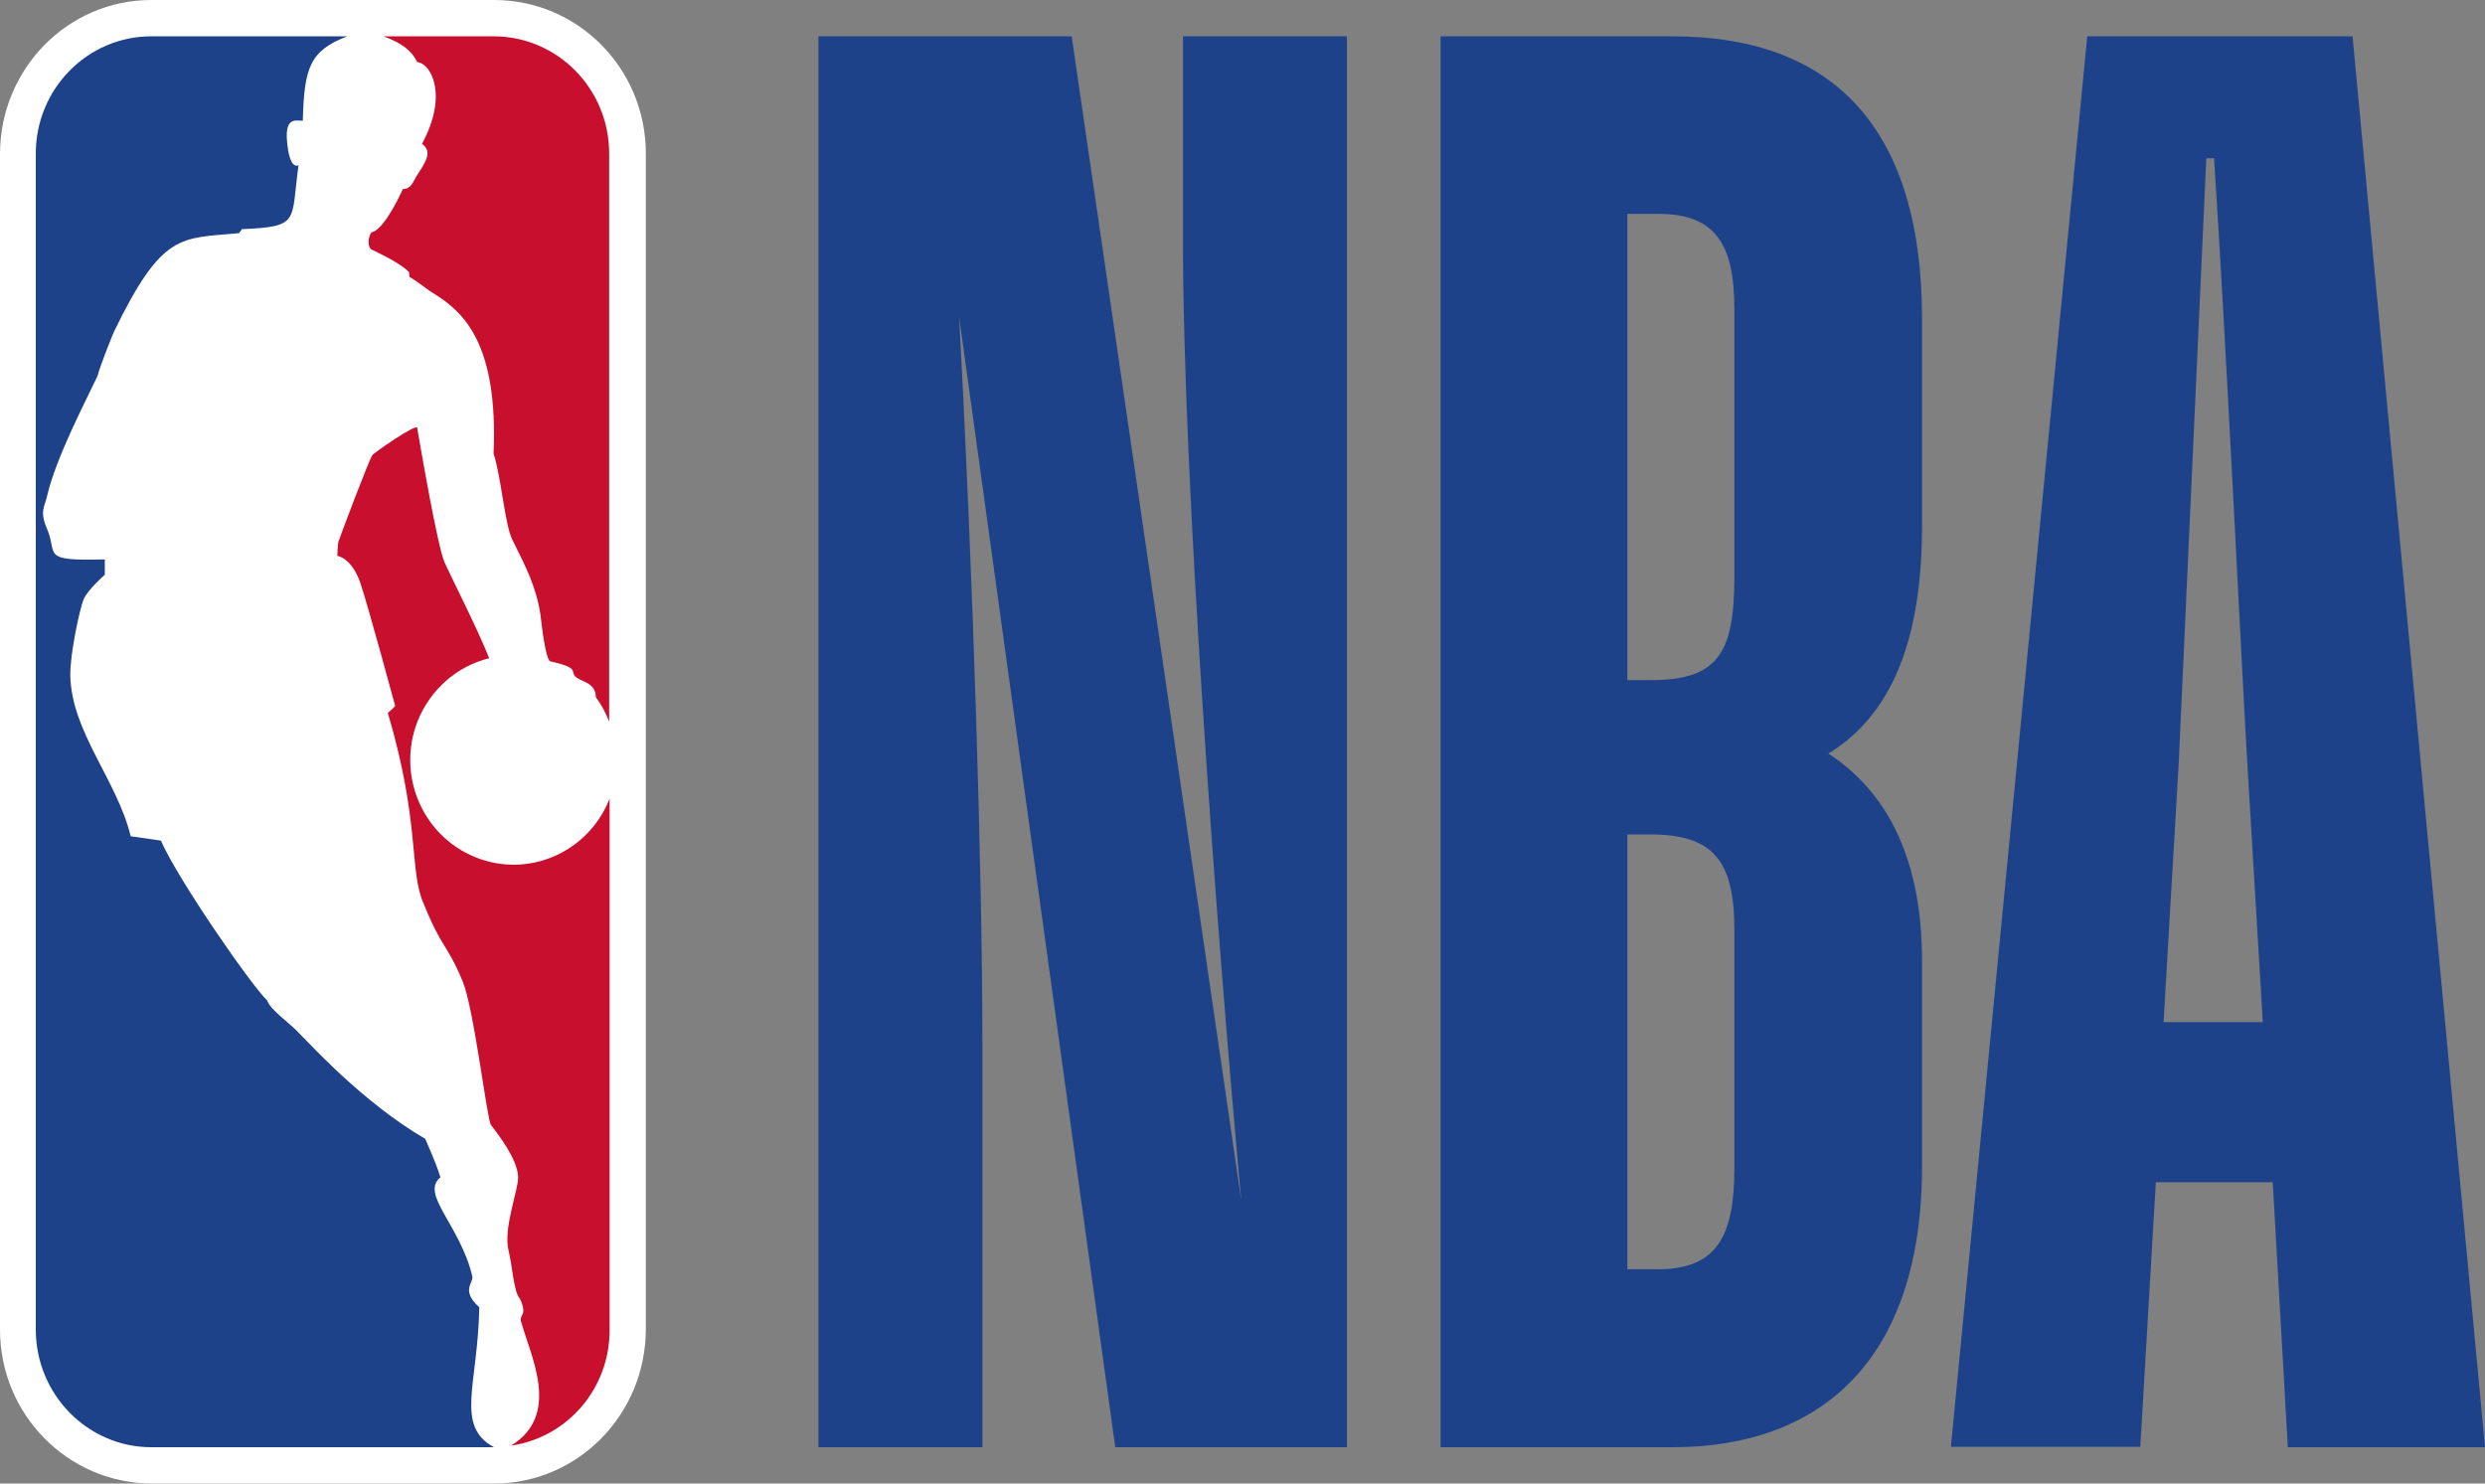
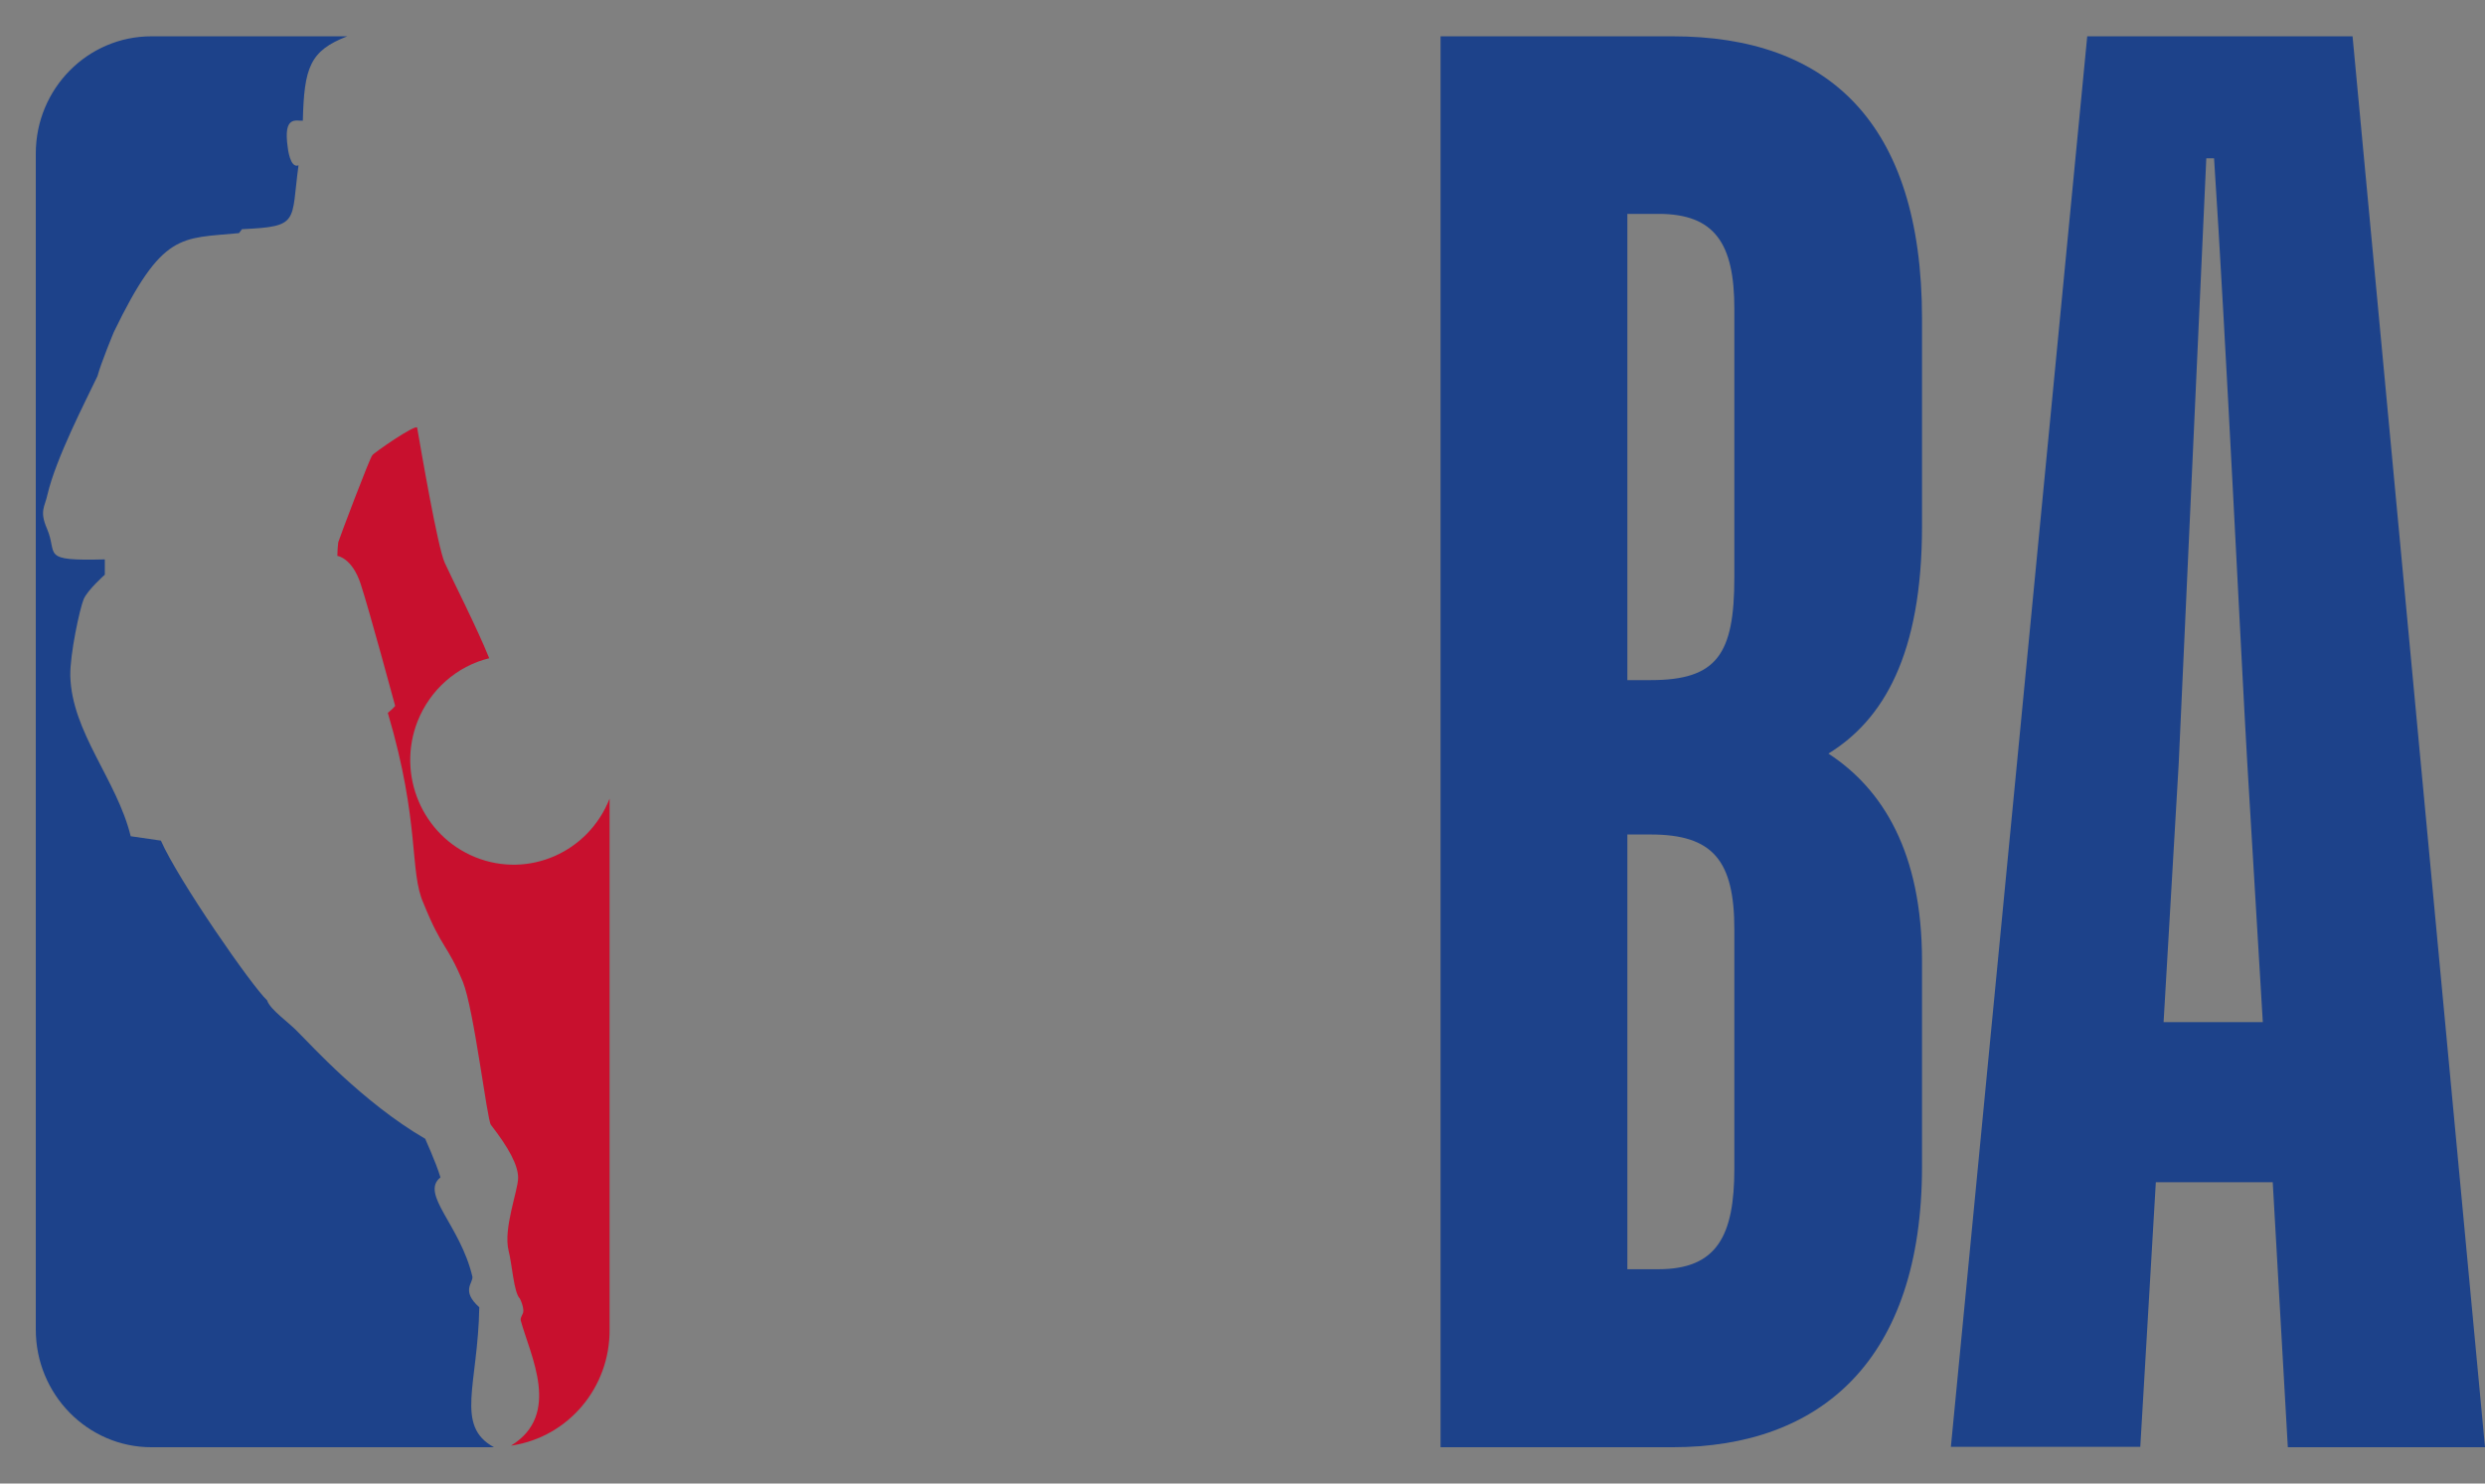
<svg xmlns="http://www.w3.org/2000/svg" width="134" height="80" viewBox="0 0 134 80" fill="none">
  <rect x="0" y="0" width="134" height="80" fill="#808080" stroke="none" />
  <g clip-path="url(#clip0_716_34542)">
-     <path d="M52.973 78.042H44.133V1.958H57.789L66.931 64.717C65.559 49.788 63.791 25.707 63.791 13.042V1.958H72.631V78.042H60.138L51.717 17.075C52.461 30.707 52.973 47.028 52.973 56.179V78.042Z" fill="#1D428A" />
    <path d="M87.753 45V68.443H89.428C92.592 68.443 93.522 66.627 93.522 63.019V50.118C93.522 46.392 92.359 45 89.009 45H87.753ZM87.753 11.533V36.675H89.009C92.592 36.675 93.522 35.283 93.522 31.132V16.651C93.522 13.137 92.475 11.533 89.428 11.533H87.753ZM77.68 78.042V1.958H90.196C98.501 1.958 103.642 6.533 103.642 17.193V28.373C103.642 35.307 101.548 38.821 98.594 40.637C101.525 42.547 103.642 45.967 103.642 51.816V62.901C103.642 73.349 98.175 78.042 90.196 78.042H77.68Z" fill="#1D428A" />
    <path d="M116.668 55.118H122.019L121.182 41.156C120.856 35.613 120.018 18.019 119.39 8.538H118.971L117.483 41.179L116.668 55.118ZM122.554 63.75H116.25L115.412 78.019H105.199L112.551 1.958H126.858L134 78.042H123.368L122.554 63.75Z" fill="#1D428A" />
-     <path d="M26.637 0H8.166C3.652 0 0.023 3.703 0 8.278V71.698C0 76.274 3.652 79.976 8.166 80H26.637C31.15 80 34.803 76.297 34.826 71.698V8.278C34.826 3.703 31.174 0 26.637 0Z" fill="white" />
-     <path d="M22.055 14.67L22.078 14.929C22.636 15.259 22.916 15.542 23.497 15.896C25.009 16.863 26.87 18.561 26.615 24.457C27.033 25.755 27.219 28.255 27.615 29.08C28.406 30.66 28.918 31.674 29.15 33.184C29.15 33.184 29.383 35.495 29.662 35.66C31.221 36.014 30.779 36.179 30.988 36.439C31.221 36.769 32.128 36.745 32.128 37.594C32.431 37.995 32.663 38.443 32.849 38.915V8.278C32.849 4.788 30.058 1.958 26.615 1.958H20.682C21.636 2.311 22.194 2.712 22.497 3.349C23.265 3.42 24.172 5.165 22.753 7.759C23.381 8.184 22.892 8.821 22.427 9.552C22.288 9.788 22.148 10.212 21.729 10.189C21.194 11.344 20.519 12.453 20.031 12.524C19.891 12.712 19.775 13.207 20.008 13.443C20.752 13.797 21.636 14.245 22.055 14.67Z" fill="#C8102E" />
    <path d="M32.871 43.066C31.731 45.967 28.497 47.382 25.636 46.226C22.774 45.071 21.379 41.792 22.518 38.892C23.193 37.193 24.636 35.92 26.38 35.495C25.729 33.868 24.38 31.226 23.984 30.354C23.589 29.481 22.681 24.127 22.495 23.066C22.449 22.83 20.099 24.458 20.076 24.552C19.936 24.693 18.308 29.009 18.238 29.245C18.215 29.481 18.191 29.717 18.191 29.976C18.191 29.976 18.982 30.071 19.448 31.486C19.913 32.901 21.309 38.066 21.309 38.066C21.192 38.208 21.053 38.325 20.913 38.443C22.681 44.41 22.053 46.981 22.844 48.726C23.845 51.203 24.1 50.873 24.961 52.948C25.566 54.458 26.264 60.401 26.473 60.66C27.427 61.887 27.939 62.83 27.939 63.514C27.939 64.198 27.125 66.25 27.427 67.453C27.613 68.16 27.706 69.717 28.032 70.024C28.032 70.024 28.334 70.613 28.172 70.873C28.125 70.967 28.055 71.109 28.079 71.203C28.59 73.09 30.289 76.274 27.567 77.948H27.613C30.661 77.476 32.894 74.811 32.871 71.698V43.066Z" fill="#C8102E" />
    <path d="M25.845 70.495C24.845 69.599 25.519 69.198 25.473 68.844C24.821 66.061 22.634 64.387 23.751 63.49C23.472 62.571 22.914 61.415 22.937 61.415C19.564 59.458 16.679 56.25 16.19 55.778C15.586 55.118 14.585 54.481 14.399 53.939C13.585 53.184 9.607 47.453 8.676 45.33L7.048 45.094C6.303 42.052 3.861 39.481 3.791 36.439C3.768 35.283 4.303 32.807 4.512 32.311C4.721 31.816 5.652 30.991 5.652 30.991V30.165C2.116 30.259 3.139 29.906 2.535 28.514C2.116 27.547 2.418 27.335 2.558 26.674C3.023 24.693 4.605 21.651 5.256 20.283C5.443 19.575 6.14 17.901 6.14 17.901C8.769 12.476 9.746 12.877 12.887 12.571L13.05 12.358C16.19 12.217 15.679 11.981 16.097 8.915C15.632 9.104 15.516 7.948 15.516 7.948C15.26 6.203 15.981 6.533 16.33 6.509C16.4 3.656 16.702 2.736 18.726 1.958H8.164C4.721 1.958 1.93 4.788 1.93 8.278V71.698C1.93 75.189 4.721 78.042 8.164 78.042H26.636C24.519 76.887 25.775 74.67 25.845 70.495Z" fill="#1D428A" />
  </g>
  <defs>
    <clipPath id="clip0_716_34542">
      <rect width="134" height="80" fill="white" />
    </clipPath>
  </defs>
</svg>